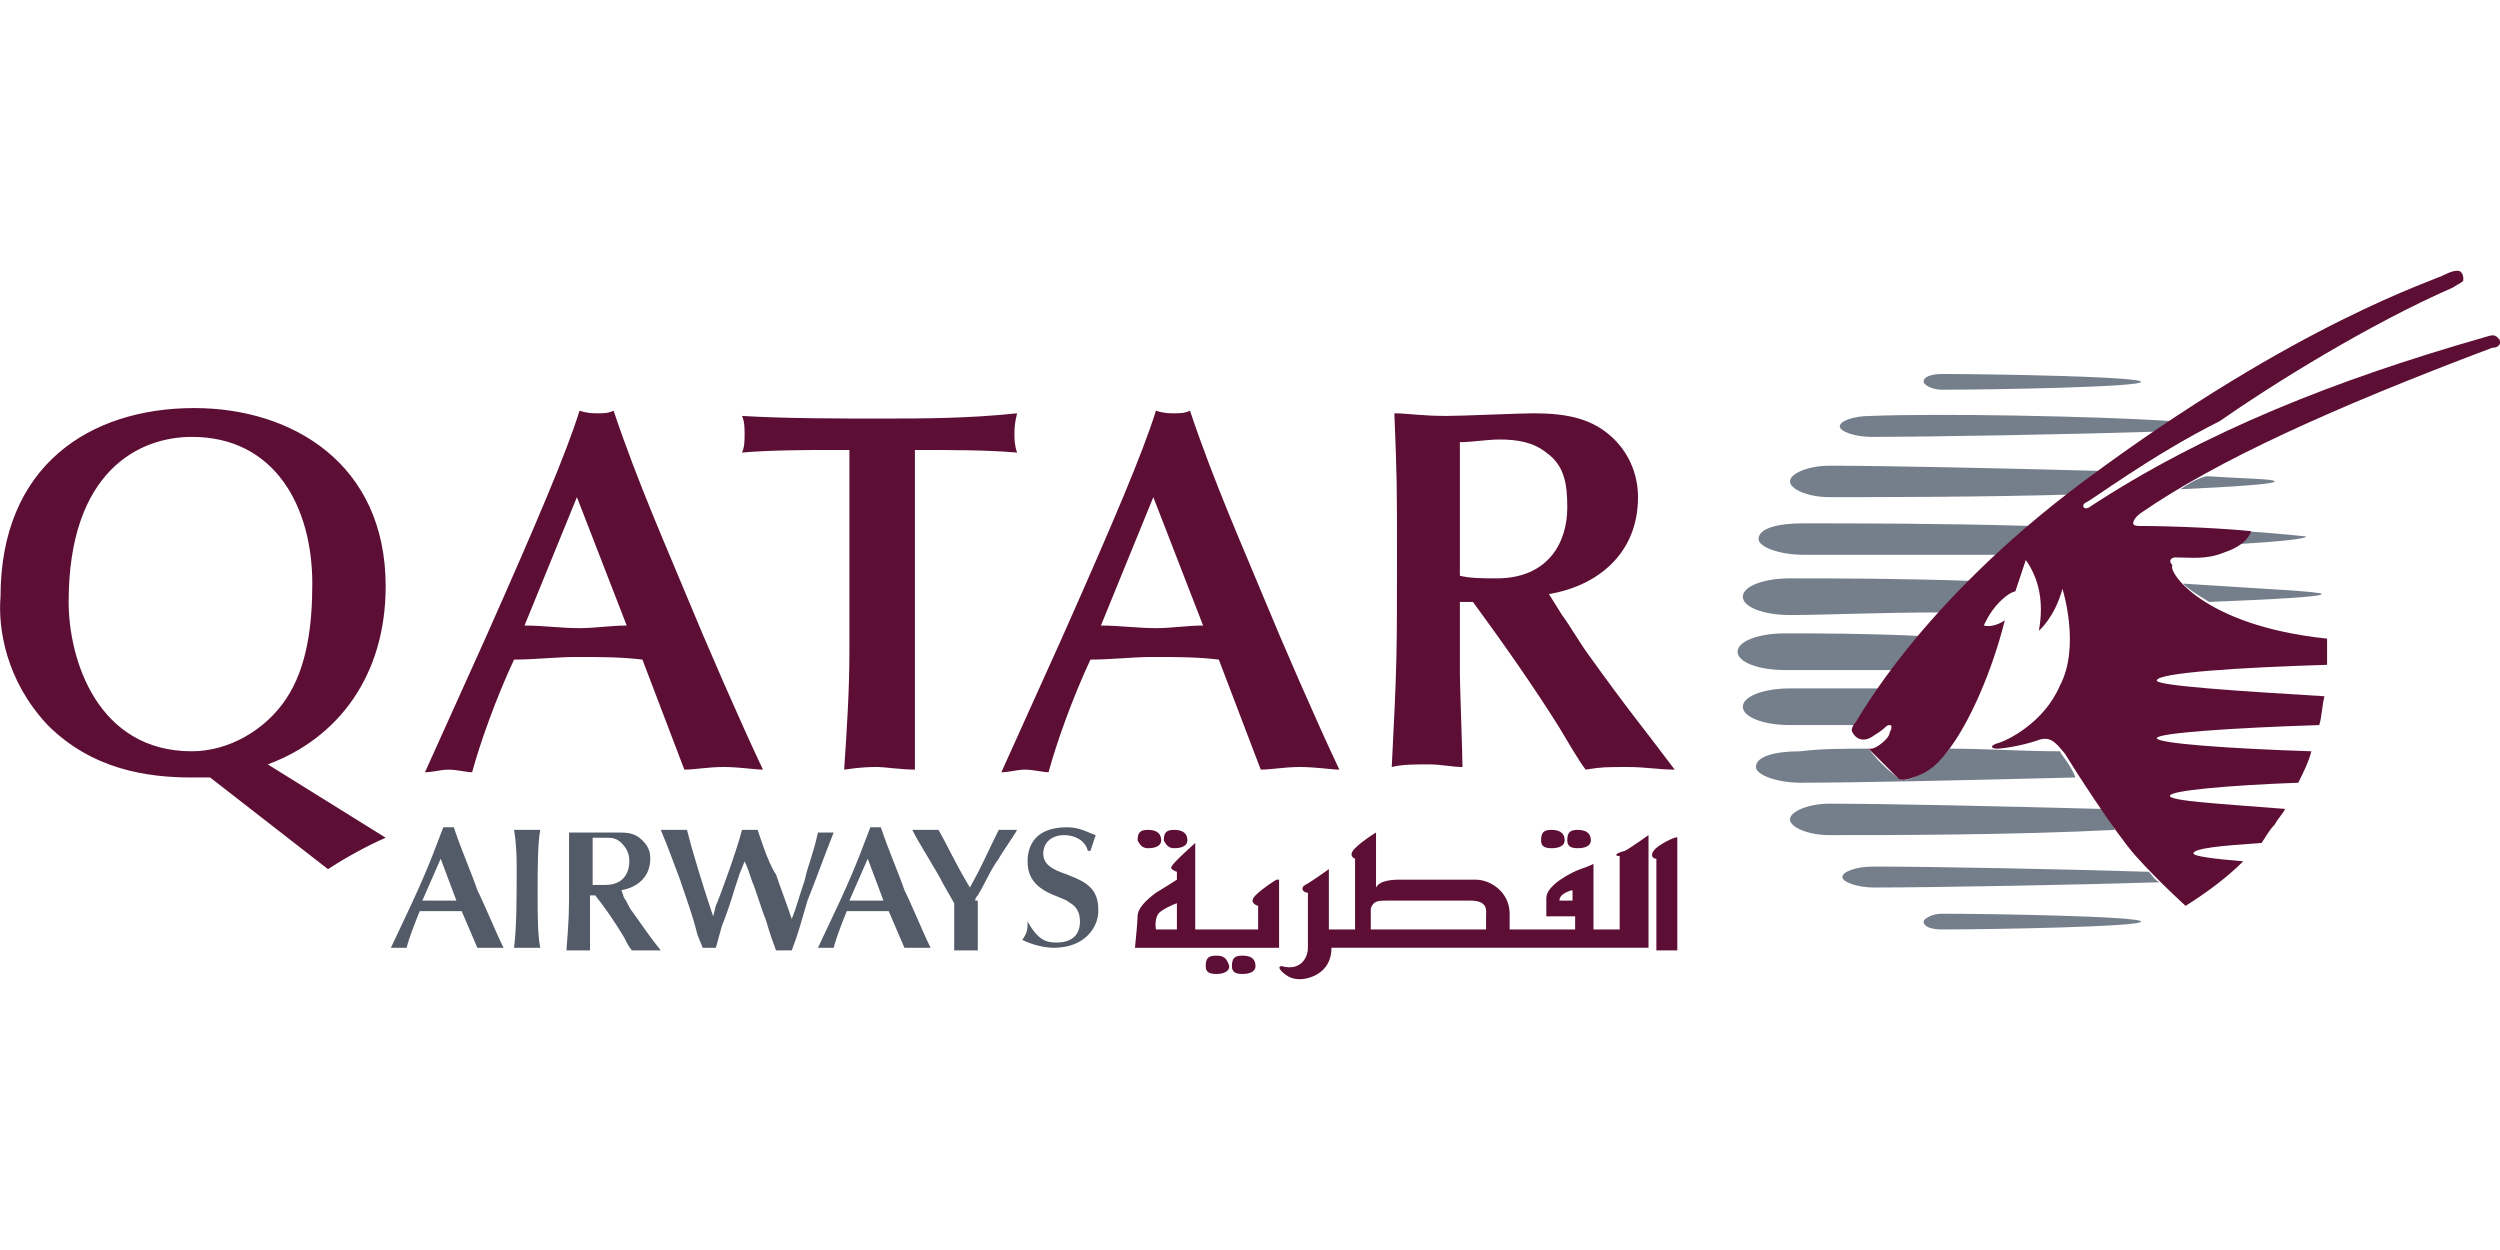
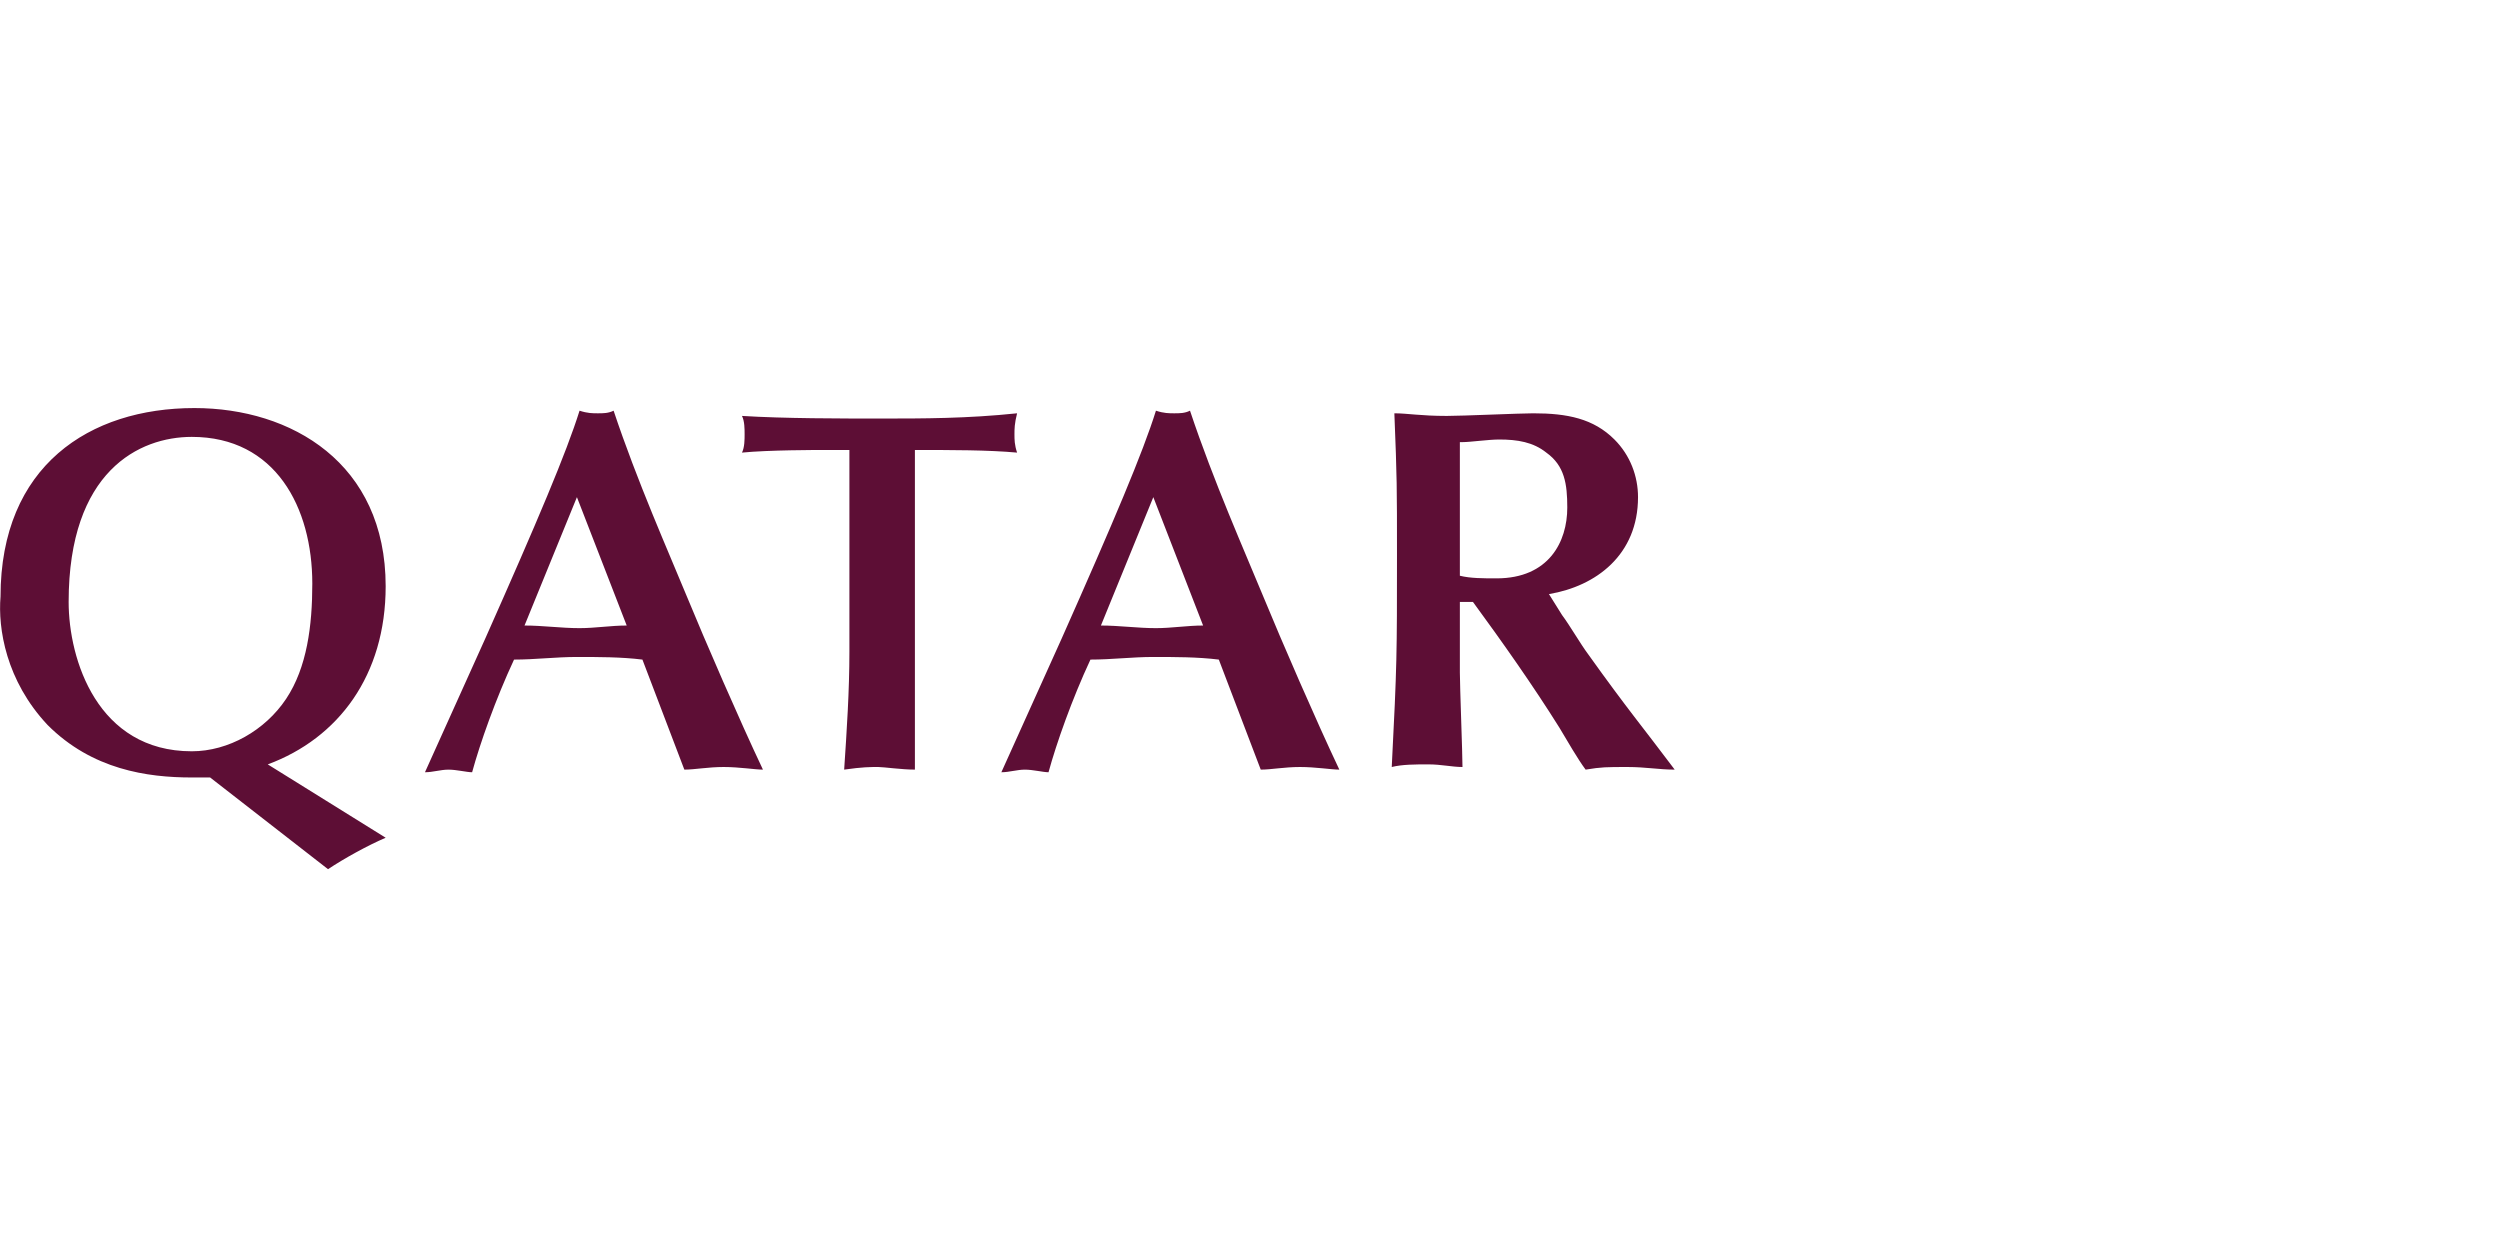
<svg xmlns="http://www.w3.org/2000/svg" viewBox="0 -10.335 95.42 47.71">
  <defs>
    <style>.cls-2{fill:#5d0e35}</style>
  </defs>
-   <path d="M17.42 24.04h-1.3l.7-1.6zm.8 1.8h1c-.3-.6-.7-1.6-1-2.2-.2-.6-.6-1.5-.9-2.4h-.4c-.2.5-.5 1.4-1.2 2.9l-.8 1.7h.6c.1-.4.3-.9.5-1.4h1.6l.3.7zm1.5-3c0 1.1 0 2.2-.1 3h1c-.1-.5-.1-1.2-.1-2.2 0-.7 0-1.8.1-2.3h-1c.1.6.1 1.1.1 1.5m4 .8c.6-.1 1.1-.5 1.1-1.2 0-.3-.1-.5-.3-.7-.3-.3-.6-.3-1-.3h-1.8v1.8c0 1.3 0 1.4-.1 2.7h.9v-2.1h.2c.4.5.8 1.1 1.1 1.6.1.2.2.4.3.5h1.1c-.4-.5-.6-.8-1.1-1.5-.1-.1-.2-.4-.3-.5zm-1.1-2h.5c.2 0 .4 0 .6.2s.3.4.3.7c0 .4-.2.9-.9.9h-.5zm4.5 2.7c-.3-.9-.7-2.2-.9-3h-1c.3.7.5 1.3.7 1.8.3.9.5 1.4.7 2.2l.2.5h.5c.1-.3.2-.8.3-1 .3-.8.3-.9.6-1.8l.2-.5c.1.2.2.5.3.8.1.2.4 1.2.5 1.4.1.3.1.4.4 1.2h.6c.3-.8.3-.9.6-1.9.4-1 .6-1.6 1-2.6h-.6c-.2.9-.4 1.3-.5 1.8-.3.9-.3 1-.5 1.5-.2-.6-.4-1.1-.6-1.7-.3-.4-.7-1.7-.7-1.7h-.6c-.2.8-.9 2.7-1 2.9l-.1.4zm6.6-.3h-1.3l.7-1.6zm.8 1.8h1c-.3-.6-.7-1.6-1-2.2-.2-.6-.6-1.5-.9-2.4h-.4c-.2.5-.5 1.4-1.2 2.9l-.8 1.7h.6c.1-.4.3-.9.5-1.4h1.6l.3.7zm2.7-1.8q0-.1.1-.2c.3-.5.5-1 .8-1.4.1-.2.6-.9.7-1.1h-.7c-.5 1-.6 1.3-1.1 2.2-.6-1-.8-1.5-1.2-2.2h-1c.3.6.9 1.5 1.2 2.1l.4.7v1.8h.9v-1.9zm2 .8c0 .3 0 .4-.2.7.2.1.7.3 1.2.3 1.2 0 1.7-.8 1.7-1.4 0-.2 0-.6-.3-.9-.2-.2-.4-.3-.9-.5-.6-.2-.9-.4-.9-.8s.3-.7.8-.7c.4 0 .8.2.9.6h.1l.2-.6c-.3-.1-.6-.3-1.1-.3-1.2 0-1.5.7-1.5 1.3 0 .5.2.9.8 1.2.2.1.5.2.7.3.1.1.5.2.5.8 0 .5-.3.8-.9.8-.4 0-.7-.1-1.1-.8" style="fill:#535b69" />
  <path class="cls-2" d="M2.62 12.64c0-5 2.7-6.3 4.7-6.3 3.2 0 4.6 2.7 4.6 5.6 0 1.6-.2 3.2-1 4.4s-2.2 2-3.6 2c-3.6 0-4.7-3.5-4.7-5.7m9.9 10.2c.6-.4 1.5-.9 2.2-1.2l-4.5-2.8c2.7-1 4.5-3.4 4.5-6.8 0-4.7-3.6-6.8-7.3-6.8-4 0-7.4 2.2-7.4 7.2-.1 1.2.2 3.2 1.8 4.9 1.7 1.7 3.8 2 5.5 2h.7zm11.4-9.3c-.6 0-1.2.1-1.8.1-.7 0-1.4-.1-2.1-.1l2-4.9zm2.2 5.5c.4 0 .9-.1 1.5-.1s1.2.1 1.5.1c-.9-1.9-2.2-4.9-2.9-6.6s-1.9-4.4-2.8-7.1c-.2.1-.4.1-.6.1s-.4 0-.7-.1c-.5 1.6-1.6 4.2-3.6 8.7l-2.3 5.1c.3 0 .6-.1.9-.1s.7.1.9.1c.3-1.1.9-2.8 1.6-4.3.8 0 1.6-.1 2.4-.1s1.7 0 2.5.1l.8 2.1zm8.8-10v-2.2c1.4 0 2.8 0 3.9.1-.1-.3-.1-.5-.1-.7s0-.4.1-.8c-1.9.2-3.6.2-5.2.2-1.5 0-3.7 0-5.3-.1.1.2.1.5.1.7s0 .5-.1.7c1-.1 2.9-.1 3.1-.1h1v7.7c0 1.5-.1 3-.2 4.5.7-.1 1-.1 1.3-.1.2 0 .9.1 1.4.1zm11 4.5c-.6 0-1.2.1-1.8.1-.7 0-1.4-.1-2.1-.1l2-4.9zm2.2 5.5c.4 0 .9-.1 1.5-.1s1.2.1 1.5.1c-.9-1.9-2.2-4.9-2.9-6.6s-1.9-4.4-2.8-7.1c-.2.1-.4.1-.6.1s-.4 0-.7-.1c-.5 1.6-1.6 4.2-3.6 8.7l-2.3 5.1c.3 0 .6-.1.9-.1s.7.1.9.1c.3-1.1.9-2.8 1.6-4.3.8 0 1.6-.1 2.4-.1s1.7 0 2.5.1l.8 2.1zm11-6.7c1.8-.3 3.4-1.5 3.4-3.7 0-.8-.3-1.6-.9-2.2-.8-.8-1.8-1-3.1-1-.5 0-2.7.1-3.3.1-1 0-1.5-.1-2-.1.1 2.5.1 2.8.1 5.4 0 3.8 0 4.2-.2 8.1.4-.1.9-.1 1.4-.1s.9.1 1.3.1c0-.5-.1-3.1-.1-3.6v-2.7h.5c1.1 1.5 2.3 3.2 3.3 4.8.3.5.7 1.2 1 1.6.6-.1.8-.1 1.6-.1.7 0 1.2.1 1.8.1-1.2-1.6-1.8-2.3-3.3-4.4-.3-.4-.7-1.1-1-1.5zm-3.3-5.8c.3 0 1-.1 1.4-.1.7 0 1.3.1 1.8.5.7.5.8 1.2.8 2.1 0 1.3-.7 2.7-2.7 2.7-.5 0-1 0-1.4-.1v-5.1z" />
-   <path d="M88.62 12.34c0 .1-1.8.2-4.3.3-.5-.3-.8-.5-1-.7 3 .2 5.3.3 5.3.4m-1.8-4.3c0 .1-1.5.2-3.6.3.3-.2.6-.4 1-.5 1.5.1 2.6.1 2.6.2m-16 9.3h-2.5c-1 0-1.8-.3-1.8-.7s.8-.7 1.8-.7h3.4c-.6.9-.8 1.3-.9 1.4m.5.9c.3.4.6.7 1.1 1.1 0 0 .2.2.6 0 .5-.2.9-.5 1.4-1.1 1.4 0 2.8.1 4.2.1.1.2.4.5.6 1-4 .1-8.3.2-10.5.2-.9 0-1.7-.3-1.7-.6 0-.4.7-.6 1.7-.6.8-.1 1.6-.1 2.6-.1m-1.5 3.3c-.8 0-1.5-.3-1.5-.6s.7-.6 1.5-.6c2.2 0 6.6.1 10.4.2.2.3.4.5.5.8-3.9.2-8.6.2-10.9.2m12.6 1.8c-3.2.1-8.7.2-10.9.2-.6 0-1.2-.2-1.2-.4s.5-.4 1.2-.4c2.2 0 7.3.1 10.5.2.1.1.2.3.4.4m-8.3 1.2c1.9 0 7.6.1 7.6.3s-5.7.3-7.6.3c-.4 0-.7-.1-.7-.3 0-.1.3-.3.7-.3m0-11.5c-2.4 0-4.5.1-5.8.1-1 0-1.8-.3-1.8-.7s.8-.7 1.8-.7c1.6 0 4.2 0 7 .1q-.75.6-1.2 1.2m11.6-3.1c1.4.1 2.3.2 2.3.2 0 .1-1.1.2-2.7.3.3-.2.4-.4.4-.5m-16.9.9c-.9 0-1.7-.3-1.7-.6 0-.4.7-.6 1.7-.6 1.9 0 5.3 0 8.7.1-.4.4-.8.7-1.2 1.1zm10.3-2.3c-3.5.1-7.3.1-9.3.1-.8 0-1.5-.3-1.5-.6s.7-.6 1.5-.6c2.2 0 6.6.1 10.4.2-.2.1-.4.3-.6.4-.2.2-.4.3-.5.5m-7.7-2.2c-.6 0-1.2-.2-1.2-.4s.5-.4 1.2-.4c2.5-.1 8.5 0 11.5.2-.2.1-.4.3-.6.4-3.1.1-8.6.2-10.9.2m-3.3 8.9c-1 0-1.8-.3-1.8-.7s.8-.7 1.8-.7c1.2 0 3.1 0 5.2.1-.4.5-.7.9-1 1.3zm5.3-11c0-.2.3-.3.7-.3 1.9 0 7.6.1 7.6.3s-5.7.3-7.6.3c-.4 0-.7-.2-.7-.3" style="fill:#757f8b" />
-   <path class="cls-2" d="M88.82 14.04v1c-3.3.1-6.5.3-6.5.6 0 .2 3.1.4 6.4.6-.1.4-.1.8-.2 1.1-3.2.1-6.2.3-6.2.5s2.8.4 5.9.5c-.1.4-.3.8-.5 1.2-2.7.1-4.9.3-4.9.5s1.9.3 4.4.5c-.1.2-.3.4-.4.6-.2.2-.3.4-.5.7-1.5.1-2.6.2-2.6.4 0 .1.7.2 1.9.3-.6.6-1.4 1.2-2.2 1.7 0 0-1-.9-1.9-1.9-.8-.9-2.4-3.4-2.7-3.9-.4-.5-.6-.7-1.1-.5-.6.2-1.3.3-1.5.3s-.3-.1 0-.2c.4-.1 1.8-.8 2.4-2.2.8-1.5.1-3.7.1-3.7-.3 1.1-.9 1.6-.9 1.6.2-1.1 0-2-.5-2.7l-.4 1.2s-.2 0-.6.4-.6.9-.6.9c.4.1.8-.2.8-.2-.5 2-1.3 3.7-1.9 4.6s-1 1.2-1.6 1.4c-.5.2-.6 0-.6 0l-1.1-1.1h.1c.2 0 .7-.4.7-.6q.15-.3 0-.3c-.15 0-.1.1-.6.4-.4.3-.7.1-.8-.1-.1-.1 0-.3.1-.4s2.4-4.5 8.7-9.2c8.2-6.1 13.5-7.7 13.8-7.9.2-.1.5-.2.6-.1s.1.2.1.3-.1.1-.4.3c-3.2 1.4-6.9 3.7-8.9 5.1-2.6 1.3-5 3.1-5.1 3.1-.2.1-.1.3.1.2 4.4-2.9 9.5-4.9 15.1-6.5.3-.1.4-.1.5 0s.1.1.1.2-.1.2-.3.2c-6.1 2.3-10.5 4.3-13.4 6.3 0 0-.3.2-.3.4 0 .1.2.1.2.1 1.4 0 3.4.1 4.3.2 0 0-.1.5-1 .8-.7.3-1.3.2-1.9.2-.1 0-.3.1-.1.3-.2.2 1.1 2.3 5.9 2.8m-43.9 11.1h-.8s-.1-.5.2-.7.6-.3.6-.3zm3.8-1.9s-.5.3-.8.6.1.4.1.4v.9h-2.4v-3.3s-.9.8-.9.9c-.1.1.2.2.2.2v.3s-.3.2-.8.5c-.4.3-.7.6-.7.9 0 .2-.1 1.2-.1 1.2h5.5v-2.6zm-4.9-1.2c.3 0 .5-.1.5-.3s-.1-.4-.5-.4c-.3 0-.4.1-.4.4.1.2.2.3.4.3m1 0c.3 0 .5-.1.5-.3s-.1-.4-.5-.4c-.3 0-.4.1-.4.4.1.2.2.3.4.3m1.6 4.1c-.3 0-.4.1-.4.4 0 .2.1.3.4.3s.5-.1.5-.3c-.1-.3-.2-.4-.5-.4m1 0c-.3 0-.4.1-.4.4 0 .2.1.3.4.3s.5-.1.5-.3c0-.3-.2-.4-.5-.4m11.8-4.1c.3 0 .5-.1.5-.3s-.1-.4-.5-.4c-.3 0-.4.1-.4.4 0 .2.1.3.4.3m1 0c.3 0 .5-.1.5-.3s-.1-.4-.5-.4c-.3 0-.4.1-.4.4 0 .2.1.3.4.3m2.9.1c-.1.1-.1.3.1.3v3.5h.8v-4.3c0-.1-.8.3-.9.5m-3.1 1.9h-.5c0-.3.5-.4.5-.4zm-3.3.6v.5h-4.4v-.8c.1-.3.3-.3.6-.3h3.2c.7 0 .6.4.6.6m5.1-2.3v2.8h-1v-2.5s-.2.1-.5.2-1.3.6-1.3 1.1v.7h1.1v.5h-2.5v-.6c0-.8-.7-1.3-1.3-1.3h-2.9q-.75 0-.9.3v-2.1s-.5.3-.8.6 0 .4 0 .4v2.7h-1v-2.3s-.7.5-.9.6-.1.3.1.3v2.1c0 .4-.3.9-1 .7 0 0-.2 0 0 .2s.4.3.7.3 1.2-.2 1.2-1.2h12.1v-4.3s-.7.5-.9.6c-.4.1-.4.2-.2.2" />
</svg>